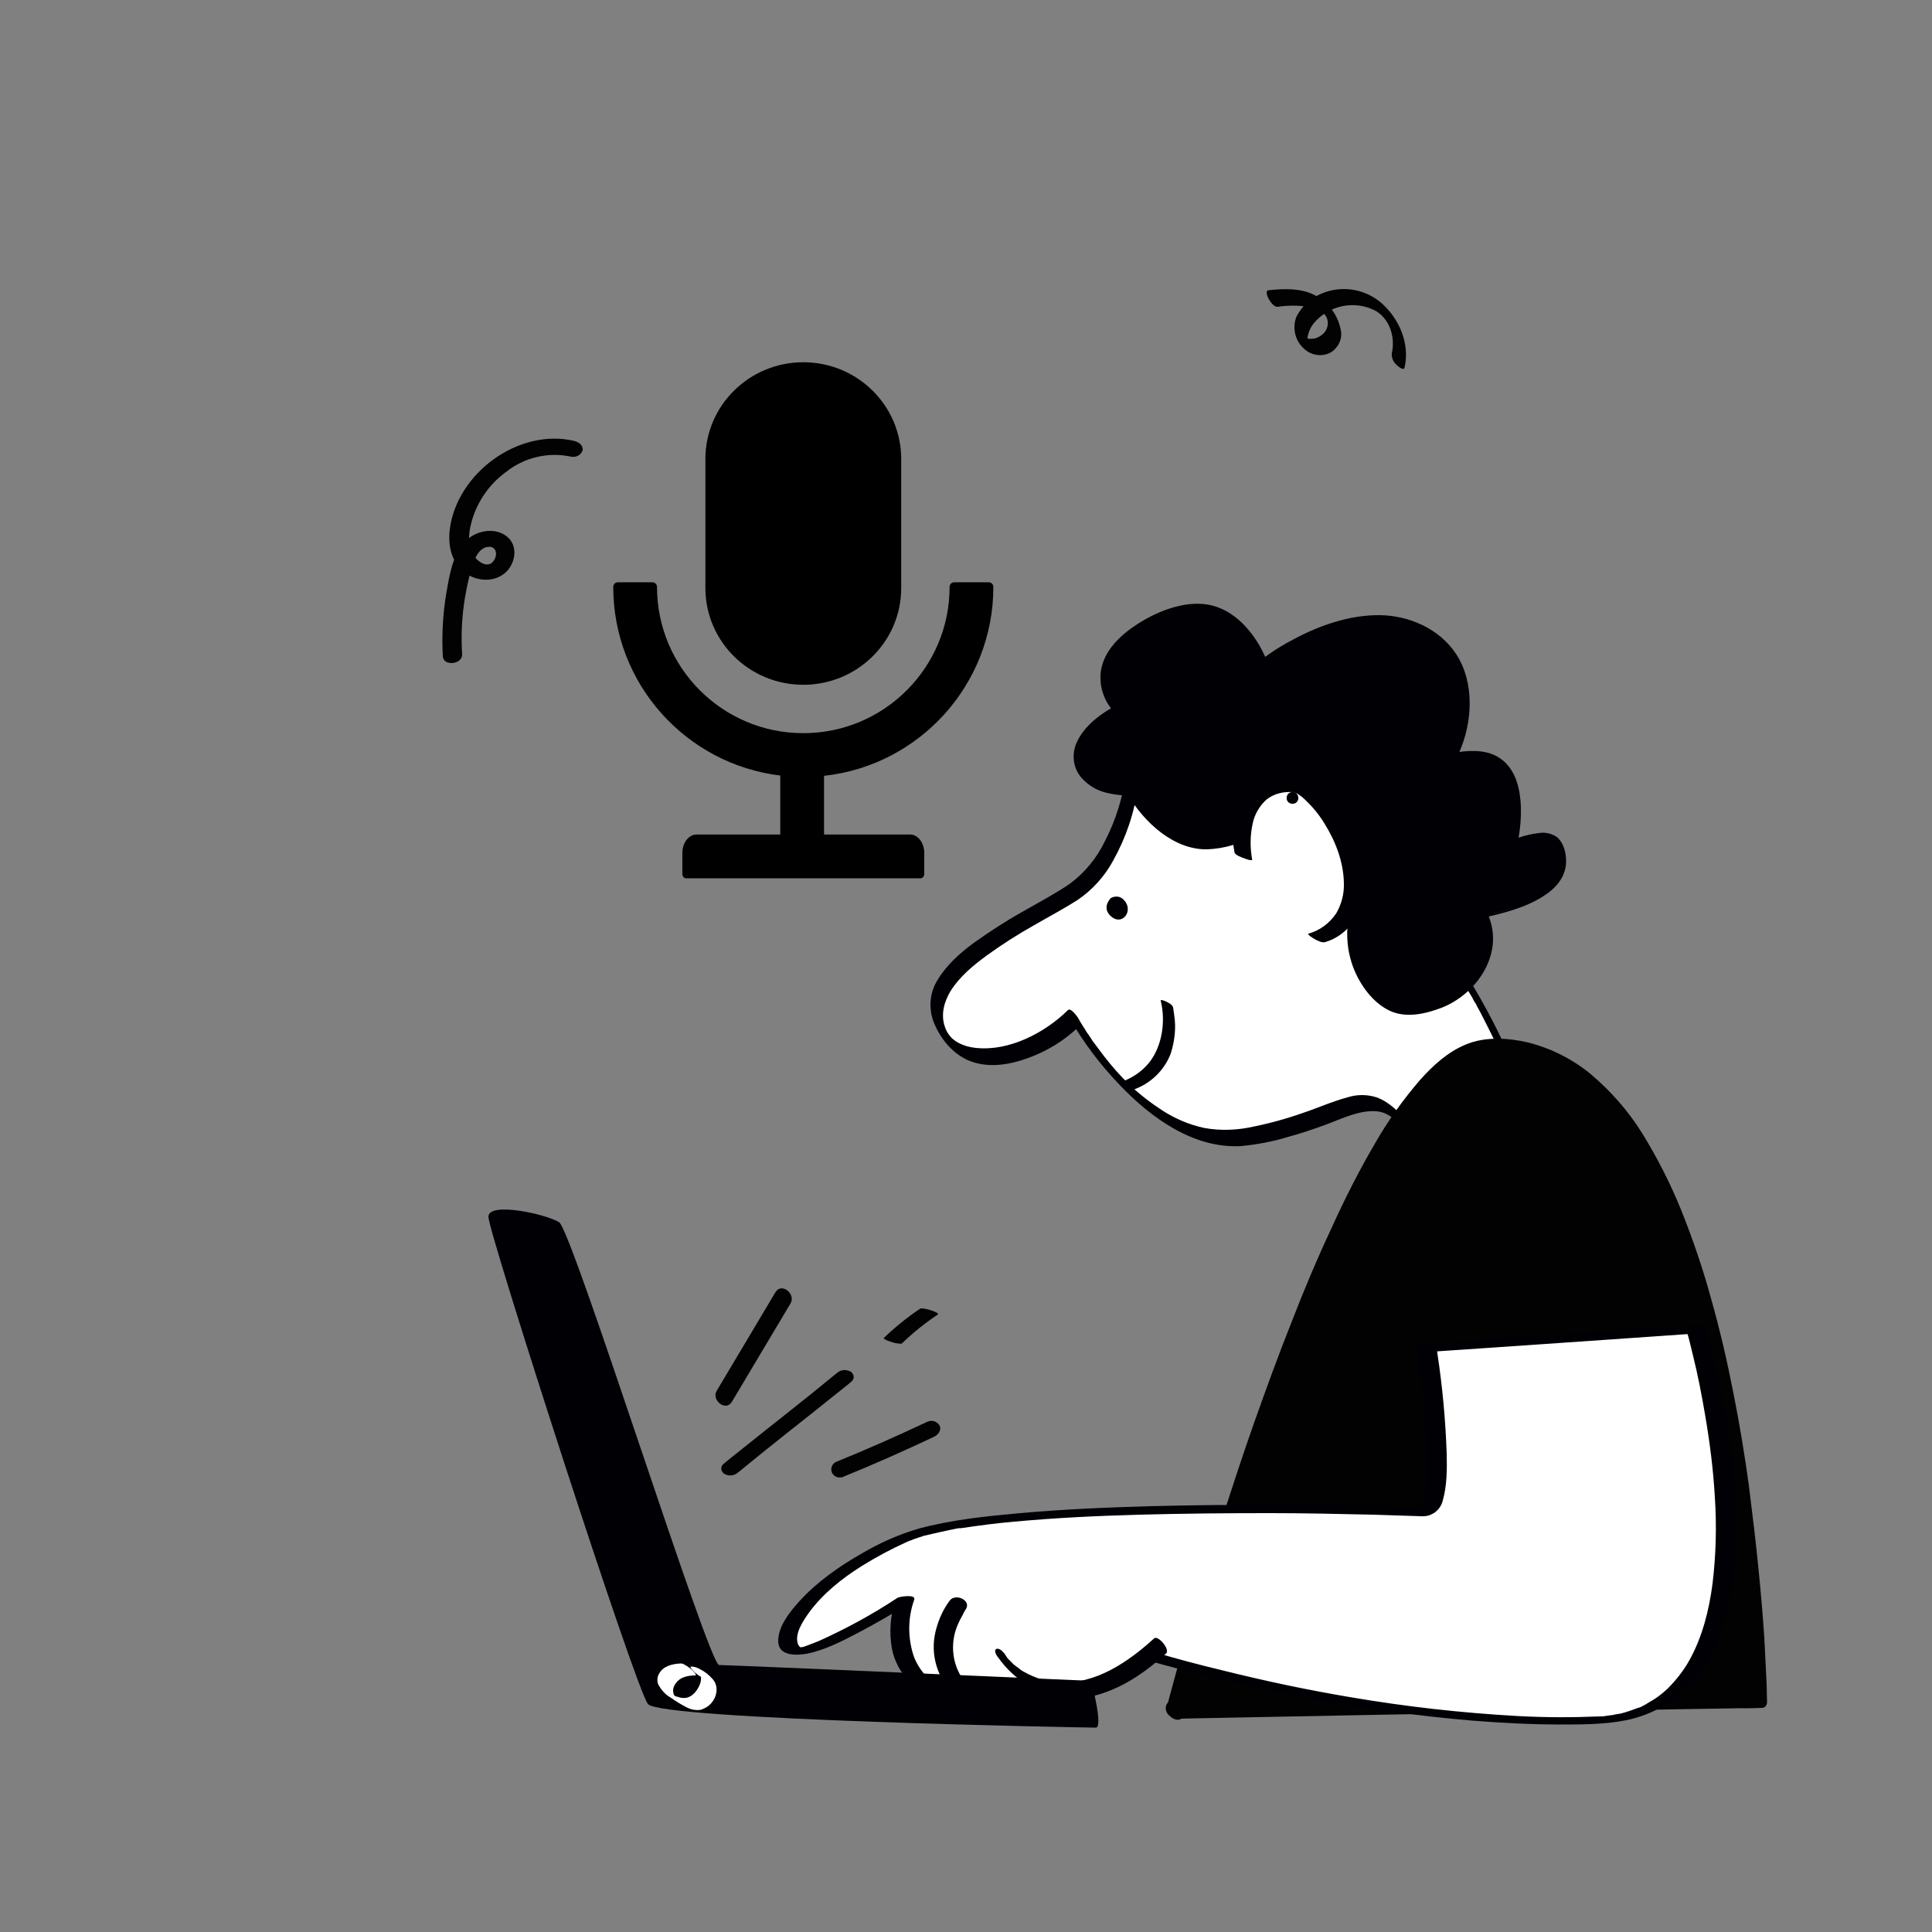
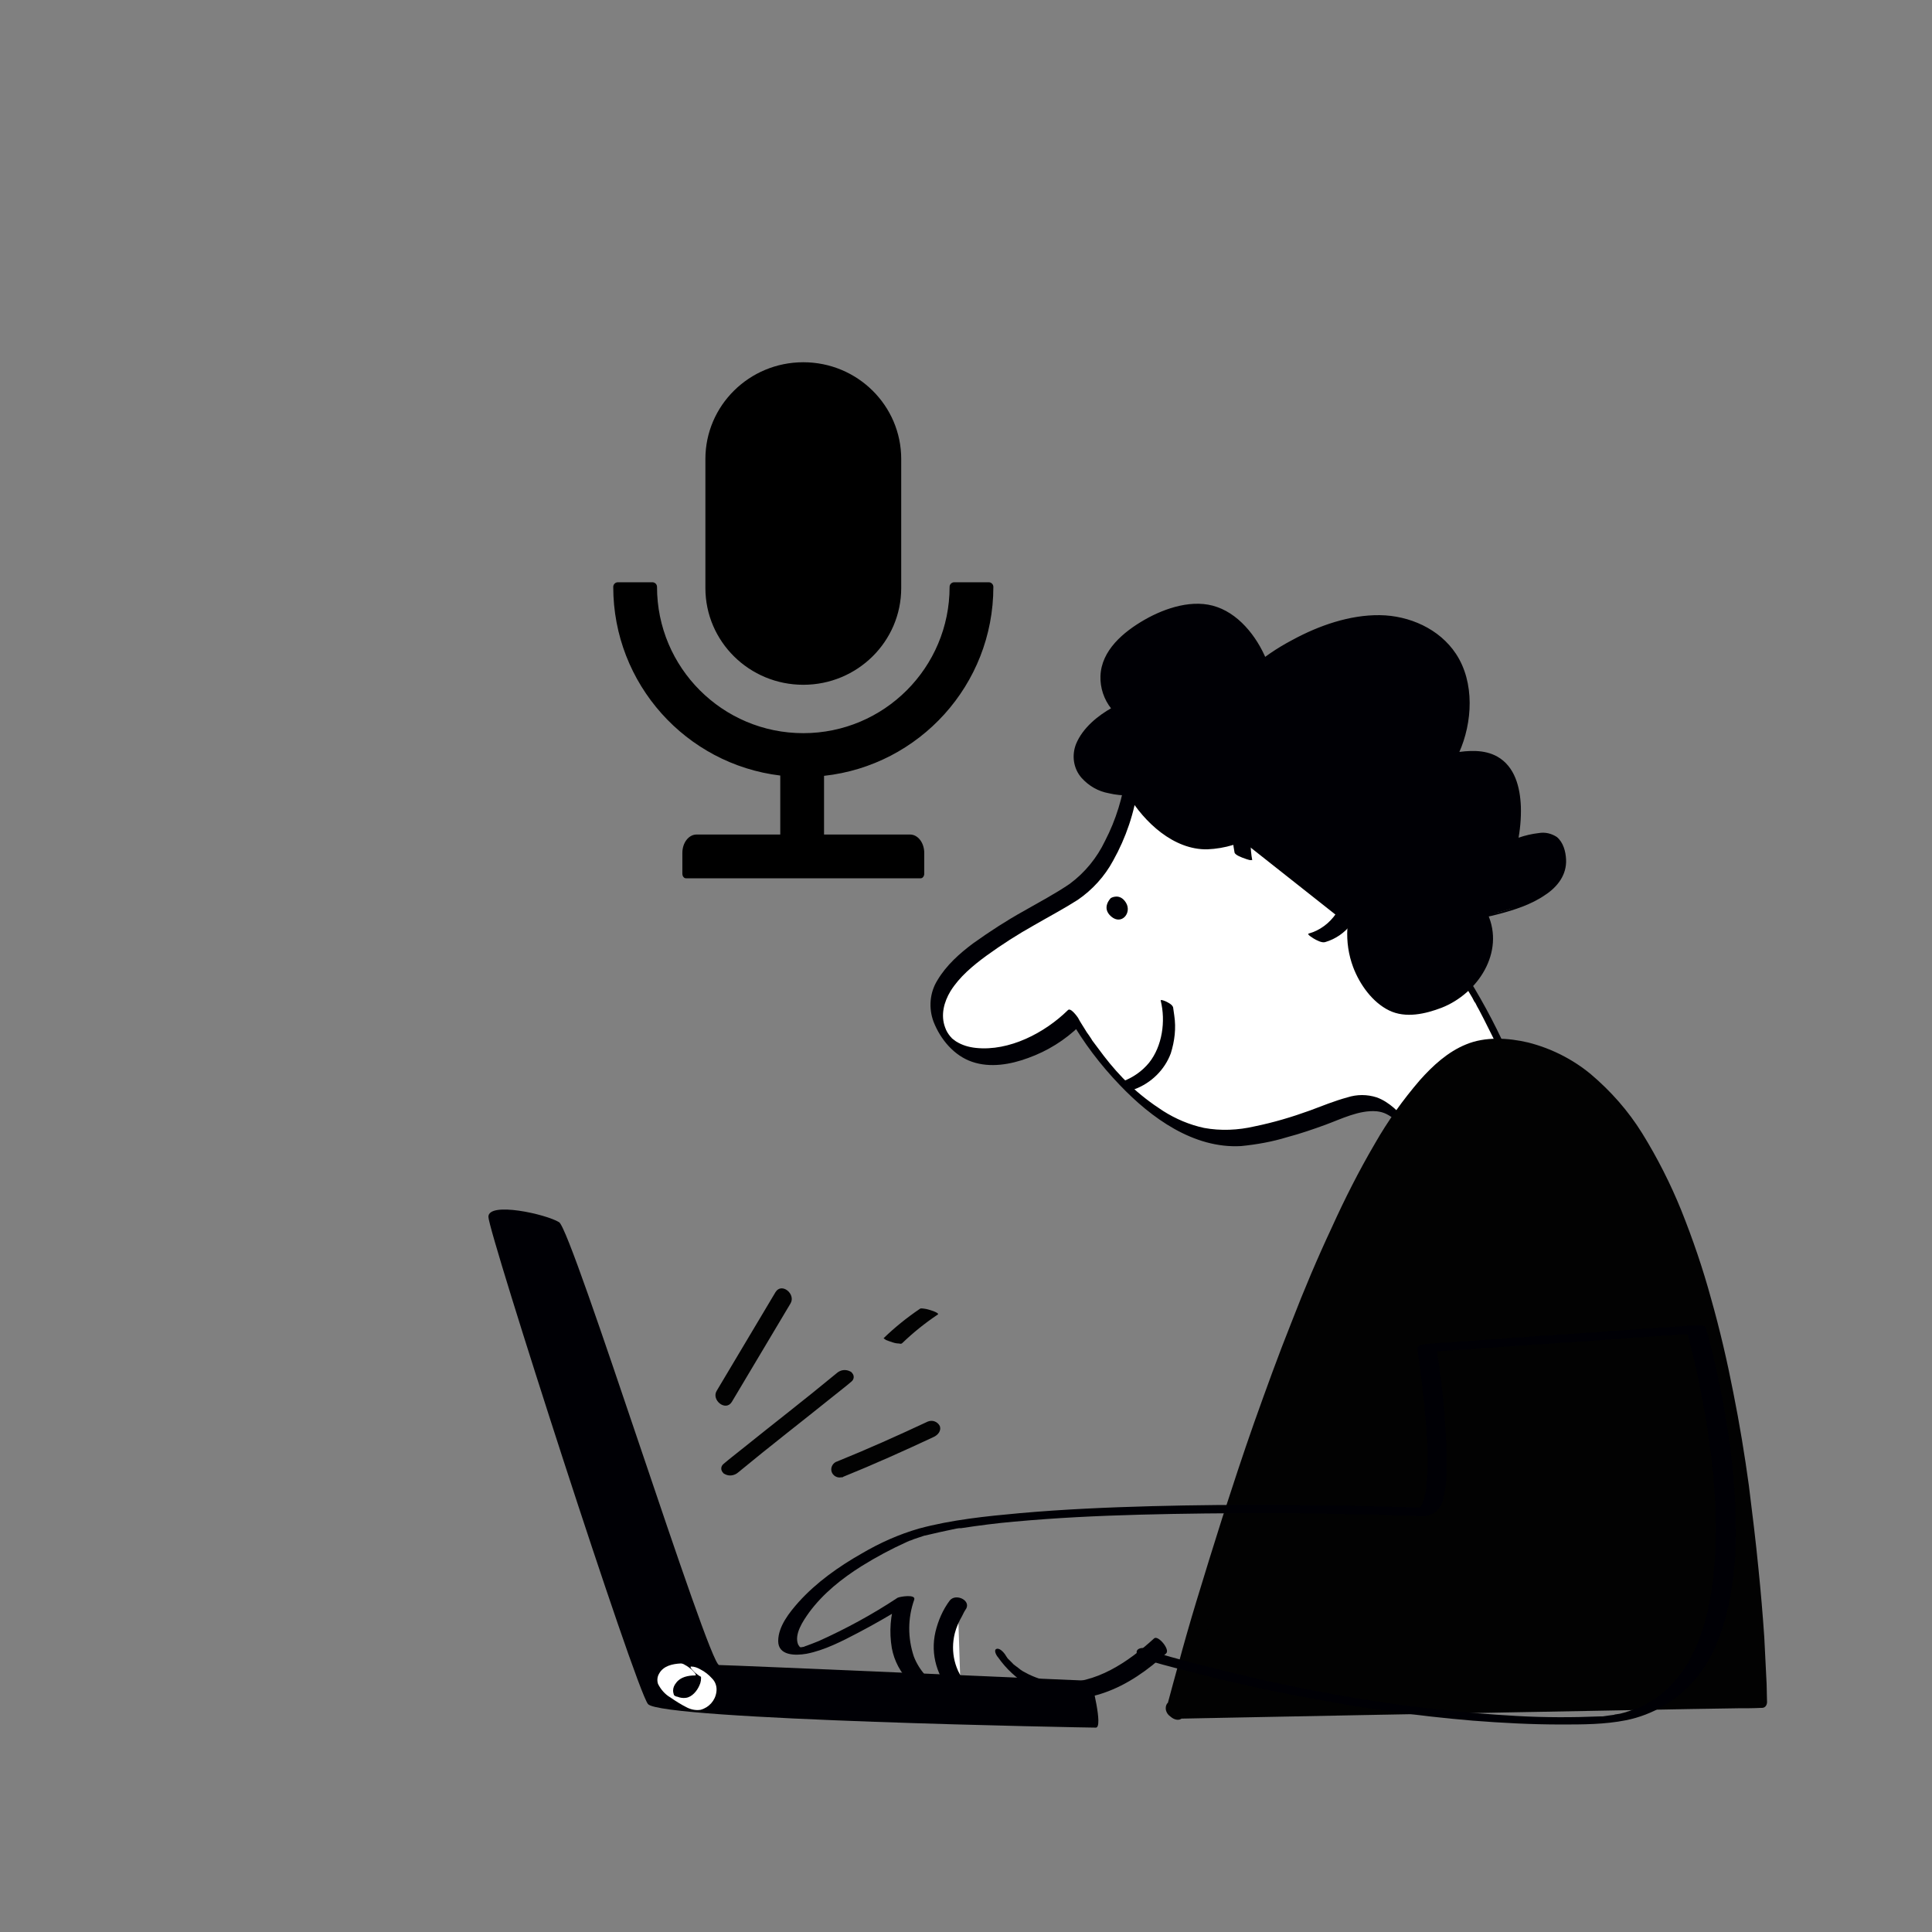
<svg xmlns="http://www.w3.org/2000/svg" width="190" height="190" fill="none" viewBox="0 0 190 190">
  <rect x="0" y="0" width="190" height="190" fill="#808080" stroke="none" />
  <path fill="#fff" d="M111.378 76.801C111.378 76.801 110.39 84.781 105.526 87.859C100.662 90.937 90.288 95.421 92.454 100.855C94.62 106.289 102.106 103.667 105.678 100.171C105.678 100.171 113.012 113.395 122.664 111.837C132.316 110.279 134.368 105.909 138.32 110.659C138.32 110.659 153.33 113.281 147.82 103.021C146.984 101.425 138.13 80.487 122.816 82.197C122.778 82.235 114.342 83.603 111.378 76.801Z" />
  <path fill="#000005" d="M110.73 76.115C110.426 78.395 109.742 80.637 108.678 82.689C107.88 84.361 106.702 85.805 105.22 86.907C103.776 87.895 102.18 88.731 100.66 89.605C98.95 90.555 97.316 91.619 95.72 92.759C94.39 93.747 93.06 94.925 92.186 96.407C91.426 97.623 91.312 99.143 91.806 100.473C92.49 102.221 93.82 103.817 95.606 104.425C97.392 105.033 99.368 104.691 101.116 104.045C103.016 103.361 104.726 102.297 106.17 100.891L105.182 100.131C106.55 102.525 108.222 104.729 110.122 106.705C113.2 109.935 117.38 112.975 122.054 112.709C123.574 112.557 125.094 112.291 126.576 111.835C127.868 111.493 129.084 111.075 130.338 110.619C131.896 110.049 133.682 109.137 135.392 109.289C135.734 109.327 136.038 109.403 136.342 109.555C136.646 109.707 136.912 109.897 137.178 110.087C137.558 110.429 137.862 110.847 138.242 111.189C138.394 111.303 138.546 111.379 138.736 111.417C139.534 111.569 140.37 111.645 141.168 111.683C142.536 111.797 143.904 111.721 145.234 111.493C146.488 111.265 147.818 110.847 148.692 109.859C150.63 107.617 148.806 104.463 147.704 102.259C146.412 99.523 144.892 96.863 143.22 94.355C140.75 90.707 137.824 87.325 134.176 84.779C130.68 82.347 126.424 80.865 122.13 81.397C119.242 81.739 115.86 81.359 113.542 79.421C113.2 79.117 112.858 78.813 112.592 78.433C112.25 77.977 111.984 77.483 111.756 76.951C111.604 76.609 111.262 76.077 110.882 76.001C110.502 75.925 110.616 76.343 110.73 76.533C112.022 79.535 114.644 81.777 117.836 82.613C119.546 83.031 121.332 83.145 123.08 82.955C128.628 82.271 133.834 84.893 137.672 88.617C138.166 89.111 138.66 89.605 139.154 90.137C139.648 90.669 139.952 91.049 140.408 91.619C140.864 92.189 141.244 92.683 141.662 93.215C142.118 93.823 142.308 94.127 142.688 94.697C143.372 95.723 143.98 96.749 144.588 97.775C144.74 98.003 144.854 98.231 144.968 98.459C145.006 98.497 145.006 98.535 145.044 98.573C144.93 98.383 145.044 98.611 145.082 98.611L145.272 98.991C145.5 99.371 145.69 99.789 145.918 100.207C146.488 101.347 147.096 102.525 147.628 103.703C148.388 105.413 148.692 107.541 147.02 108.833C145.614 109.897 143.676 110.087 141.966 110.163C140.598 110.201 139.268 110.087 137.938 109.897L137.71 109.859L138.47 110.429C137.634 109.403 136.646 108.377 135.392 107.921C134.442 107.617 133.454 107.617 132.504 107.921C131.25 108.263 130.034 108.757 128.818 109.213C127.032 109.859 125.246 110.391 123.384 110.771C121.75 111.151 120.04 111.227 118.406 110.923C117 110.619 115.632 110.049 114.378 109.251C113.2 108.491 112.06 107.617 111.072 106.667C110.16 105.793 109.324 104.843 108.564 103.855C108.184 103.361 107.804 102.829 107.424 102.335L107.31 102.145L107.082 101.803C106.93 101.613 106.816 101.423 106.702 101.233C106.474 100.853 106.208 100.473 106.018 100.093C105.942 99.979 105.296 99.067 105.03 99.333C102.75 101.575 99.254 103.399 95.986 103.057C95.264 102.981 94.618 102.791 94.01 102.411C93.896 102.335 93.82 102.259 93.706 102.183C93.706 102.183 93.478 101.993 93.592 102.069C93.592 102.069 93.364 101.841 93.478 101.955C93.25 101.689 93.06 101.385 92.946 101.043C92.49 99.827 92.832 98.535 93.478 97.471C94.352 96.065 95.682 94.963 96.974 94.013C98.494 92.911 100.09 91.885 101.724 90.973C103.168 90.137 104.612 89.377 105.98 88.503C107.424 87.515 108.64 86.185 109.476 84.627C110.73 82.385 111.566 79.915 111.908 77.369C111.946 76.989 111.642 76.571 111.376 76.305C111.376 76.343 110.768 75.773 110.73 76.115Z" />
  <path fill="#000005" d="M145.388 90.099C145.388 90.099 153.482 89.187 153.14 84.741C152.798 80.295 148.428 83.069 148.428 83.069C148.428 83.069 150.708 72.847 142.652 74.291C142.652 74.291 146.452 65.741 139.308 61.903C132.164 58.065 123.88 65.589 123.88 65.589C123.88 65.589 120.688 56.659 113.506 60.725C106.324 64.791 110.276 69.427 110.276 69.427C110.276 69.427 105.64 71.973 106.704 75.089C107.768 78.205 111.872 77.977 111.872 77.977C111.872 77.977 116.66 86.147 122.816 82.271L133.494 90.707C133.494 90.707 132.772 95.571 136.838 98.725C140.866 101.765 147.934 95.609 145.388 90.099Z" />
  <path fill="#000005" d="M144.779 90.403C145.653 90.289 146.489 90.137 147.325 89.909C148.921 89.491 150.593 88.959 151.961 88.009C153.177 87.211 154.089 86.033 154.013 84.513C153.975 83.753 153.747 82.841 153.101 82.309C152.569 81.967 151.961 81.815 151.315 81.929C149.985 82.081 148.693 82.537 147.553 83.221L149.263 82.803C149.491 81.663 149.605 80.485 149.567 79.307C149.491 77.445 148.997 75.393 147.249 74.405C145.957 73.683 144.399 73.797 142.993 74.025H143.487C144.817 71.061 145.045 67.109 143.183 64.297C141.549 61.827 138.585 60.535 135.697 60.497C132.733 60.459 129.693 61.523 127.109 62.929C125.589 63.727 124.183 64.677 122.929 65.817L124.715 65.323C123.879 63.005 122.093 60.535 119.699 59.699C117.381 58.863 114.607 59.775 112.555 60.953C110.503 62.131 108.299 63.955 108.223 66.501C108.185 67.641 108.565 68.781 109.287 69.693L109.401 69.579C107.957 70.377 106.475 71.593 105.829 73.151C105.373 74.291 105.563 75.583 106.361 76.495C107.083 77.293 107.995 77.825 109.059 78.015C109.705 78.167 110.389 78.243 111.073 78.205L110.921 78.167C112.517 80.865 115.443 83.601 118.749 83.525C120.459 83.449 122.131 82.955 123.575 82.043L121.865 82.461L132.011 90.479C132.125 90.593 132.429 90.745 132.505 90.897C132.581 91.049 132.505 91.163 132.505 91.315C132.429 92.607 132.619 93.899 133.075 95.115C133.721 96.825 134.975 98.573 136.609 99.371C138.243 100.169 140.181 99.713 141.777 99.105C145.349 97.699 148.009 93.633 146.299 89.871C146.185 89.605 144.437 90.289 144.475 90.403C145.881 93.557 144.247 97.205 141.359 98.839C141.207 98.915 141.055 98.991 140.903 99.067C140.865 99.067 140.599 99.181 140.789 99.105C140.979 99.029 140.713 99.105 140.675 99.143C140.485 99.181 140.295 99.181 140.105 99.181C139.383 99.181 138.661 98.953 138.053 98.573C136.495 97.509 135.317 95.951 134.785 94.127C134.443 93.025 134.291 91.847 134.367 90.707C134.367 90.593 134.405 90.441 134.367 90.365C134.329 90.289 133.987 90.099 133.911 89.985L128.439 85.653L123.727 81.929C123.575 81.815 123.157 81.967 123.005 82.005C122.663 82.081 122.321 82.195 121.979 82.385C121.751 82.537 121.485 82.689 121.219 82.803C121.143 82.841 121.029 82.879 120.953 82.917C120.991 82.917 121.105 82.879 120.915 82.917C120.459 82.993 120.003 82.993 119.585 82.917C118.635 82.765 117.723 82.423 116.925 81.929C115.519 81.017 114.341 79.877 113.391 78.509C113.201 78.243 112.973 77.939 112.821 77.635C112.783 77.597 112.745 77.597 112.669 77.597C111.187 77.673 109.515 77.217 108.451 76.153C107.615 75.355 107.273 74.177 107.539 73.037C107.805 71.973 108.603 71.099 109.401 70.377C109.895 69.921 110.465 69.541 111.035 69.199C111.073 69.199 111.111 69.161 111.149 69.085C110.617 68.439 110.275 67.679 110.161 66.843C109.819 64.829 110.883 63.081 112.403 61.827C113.049 61.295 113.733 60.839 114.455 60.459C114.683 60.345 114.911 60.231 115.177 60.117L115.405 60.041L115.557 60.003C116.393 59.851 117.267 59.927 118.065 60.231C119.585 60.763 120.763 61.979 121.675 63.271C122.207 64.069 122.663 64.905 123.005 65.817C123.081 66.083 124.639 65.475 124.791 65.323C125.741 64.487 126.767 63.765 127.831 63.119C129.883 61.865 131.973 61.029 134.367 61.067C137.141 61.143 139.953 62.511 141.473 64.867C142.651 66.653 142.917 68.819 142.689 70.909C142.575 72.163 142.233 73.379 141.739 74.557C141.701 74.595 142.233 74.557 142.233 74.557C143.373 74.329 144.551 74.481 145.577 75.013C146.375 75.507 146.983 76.229 147.287 77.103C147.933 78.699 147.933 80.485 147.743 82.157C147.705 82.575 147.629 82.955 147.553 83.373C147.553 83.449 148.275 83.297 148.275 83.297C148.617 83.221 148.959 83.107 149.301 82.917L149.453 82.841L149.605 82.765C149.643 82.765 149.757 82.689 149.643 82.765L149.795 82.689L149.985 82.613C150.023 82.613 150.061 82.575 150.099 82.575C150.289 82.499 149.947 82.651 150.137 82.575C149.985 82.613 150.327 82.499 150.137 82.575C149.909 82.613 150.289 82.537 150.137 82.575C149.985 82.613 150.137 82.575 150.175 82.575C151.581 82.499 152.189 83.677 152.341 84.931C152.455 86.185 151.885 87.401 150.859 88.161C150.365 88.541 149.833 88.845 149.263 89.073C149.035 89.149 148.769 89.263 148.617 89.339L148.427 89.415H148.389L147.933 89.567C148.161 89.491 147.743 89.605 147.667 89.643L147.477 89.681C147.705 89.643 147.401 89.681 147.363 89.719C147.135 89.757 146.907 89.795 146.679 89.833H146.565L146.375 89.871L146.185 89.909C145.729 89.947 145.311 90.099 144.893 90.289C144.437 90.327 144.437 90.441 144.779 90.403Z" />
-   <path fill="#fff" d="M122.321 84.323C122.321 84.323 121.029 77.977 125.779 77.483C130.529 76.989 137.369 89.795 129.579 92.341" />
  <path fill="#000005" d="M123.156 84.627C122.928 83.411 122.928 82.195 123.194 80.979 123.384 80.067 123.878 79.231 124.562 78.623 125.284 78.053 126.234 77.825 127.146 77.901 127.184 77.901 127.222 77.901 127.26 77.939 127.108 77.901 127.222 77.939 127.26 77.939L127.336 77.977C127.222 77.939 127.222 77.939 127.298 77.939 127.298 77.939 127.488 78.015 127.336 77.939 127.184 77.863 127.336 77.939 127.374 77.977 127.488 78.015 127.222 77.939 127.336 77.939 127.032 77.825 126.69 77.939 126.576 78.243 126.462 78.547 126.576 78.889 126.88 79.003 127.184 79.117 127.526 79.003 127.64 78.699 127.754 78.433 127.64 78.091 127.374 77.939L127.45 77.977 127.564 78.053C127.488 77.977 127.564 78.053 127.602 78.053 127.678 78.129 127.792 78.205 127.868 78.243 128.02 78.357 128.172 78.471 128.324 78.623 129.046 79.307 129.692 80.067 130.224 80.941 131.326 82.689 132.124 84.741 132.162 86.831 132.2 87.895 131.934 88.921 131.402 89.833 130.756 90.783 129.806 91.505 128.704 91.809 128.476 91.885 129.16 92.265 129.198 92.303 129.464 92.455 129.996 92.759 130.338 92.645 132.39 92.037 133.834 90.175 133.91 88.009 134.024 85.805 133.226 83.601 132.086 81.739 130.908 79.801 129.236 78.129 127.07 77.293 126.12 76.875 125.018 76.799 124.03 77.103 123.042 77.407 122.206 78.129 121.788 79.079 121.142 80.523 121.104 82.309 121.408 83.829 121.446 84.095 122.206 84.361 122.434 84.437 122.548 84.475 123.194 84.741 123.156 84.475V84.627ZM109.248 88.315C109.248 88.315 108.26 89.265 109.286 90.139 110.312 91.013 111.338 89.759 110.73 88.771 110.122 87.783 109.248 88.315 109.248 88.315ZM114.152 98.422C114.646 100.436 114.304 102.868 113.012 104.502 112.328 105.338 111.454 105.946 110.466 106.326 110.276 106.402 110.732 106.744 110.77 106.782 110.922 106.896 111.378 107.2 111.568 107.124 113.202 106.516 114.532 105.224 115.14 103.59 115.52 102.374 115.672 101.12 115.482 99.866 115.444 99.6 115.406 99.334 115.368 99.068 115.292 98.802 114.912 98.612 114.684 98.498 114.608 98.46 114.076 98.232 114.152 98.422Z" />
  <path fill="#020202" d="M115.596 168.304C115.596 168.304 132.24 104.426 146.414 103.248C171.684 101.158 173.052 167.278 173.052 167.278L115.596 168.304Z" />
  <path fill="#020202" d="M116.432 168.644C116.584 168.036 116.774 167.428 116.926 166.82C117.382 165.186 117.838 163.514 118.294 161.88C118.636 160.664 118.902 159.828 119.244 158.612C119.624 157.32 120.042 156.028 120.422 154.736C121.334 151.772 122.284 148.846 123.234 145.92C124.298 142.69 125.438 139.498 126.616 136.306C127.794 133.076 129.048 129.846 130.416 126.692C131.67 123.728 133.038 120.764 134.482 117.914C135.736 115.406 137.18 112.936 138.776 110.618C139.118 110.124 139.384 109.744 139.802 109.212C140.144 108.756 140.524 108.338 140.866 107.882C141.512 107.122 142.272 106.4 143.07 105.754C143.26 105.602 143.45 105.45 143.64 105.336L143.868 105.146C143.716 105.26 143.982 105.07 144.058 105.032C144.4 104.804 144.742 104.614 145.122 104.462C145.312 104.386 145.464 104.31 145.654 104.272L145.92 104.196C146.072 104.158 145.844 104.196 145.882 104.196L146.034 104.158C146.49 104.082 146.908 104.044 147.364 104.006C147.668 104.006 147.934 104.006 148.2 104.006C148.086 104.006 148.314 104.006 148.2 104.006H148.276H148.466C148.618 104.006 148.77 104.044 148.922 104.044C149.454 104.082 149.986 104.196 150.518 104.31L150.898 104.424L151.088 104.462H151.012L151.126 104.5C151.392 104.576 151.658 104.69 151.924 104.766C152.418 104.956 152.912 105.184 153.406 105.412C153.444 105.412 153.596 105.526 153.482 105.45L153.596 105.526L153.938 105.716C154.166 105.868 154.432 106.02 154.66 106.172C154.888 106.324 155.116 106.476 155.344 106.666L155.648 106.894C155.724 106.932 156.066 107.236 155.838 107.046C156.712 107.806 157.548 108.642 158.308 109.554C158.422 109.668 158.498 109.782 158.612 109.896C158.726 110.01 158.726 110.048 158.612 109.934L158.764 110.124C158.954 110.352 159.144 110.618 159.334 110.884C159.714 111.416 160.056 111.948 160.436 112.48C160.778 113.05 161.12 113.62 161.424 114.19C161.614 114.494 161.766 114.798 161.918 115.102L162.146 115.52C162.146 115.558 162.298 115.786 162.184 115.634C162.222 115.71 162.26 115.786 162.298 115.862C163.59 118.484 164.654 121.22 165.528 123.994C166.516 126.958 167.276 129.846 167.96 132.81C168.644 135.774 169.214 138.89 169.708 141.93C170.164 144.78 170.544 147.63 170.886 150.518C171.19 152.988 171.418 155.458 171.608 157.966C171.76 159.828 171.874 161.69 171.988 163.552C172.026 164.578 172.102 165.604 172.14 166.63V167.01L172.634 166.326L166.896 166.44L153.14 166.668L136.572 166.972L122.246 167.238L117.496 167.314C116.774 167.314 116.014 167.314 115.254 167.352H115.14C114.684 167.352 114.57 167.922 114.684 168.264C114.836 168.72 115.292 169.024 115.786 169.024L121.524 168.91L135.28 168.644L151.848 168.34L166.174 168.074L170.924 167.998C171.646 167.998 172.406 167.998 173.166 167.96H173.28C173.66 167.96 173.812 167.58 173.774 167.276C173.774 166.706 173.736 166.174 173.736 165.604C173.66 164.084 173.584 162.564 173.508 161.044C173.356 158.802 173.166 156.56 172.938 154.318C172.672 151.582 172.33 148.808 171.988 146.072C171.57 143.032 171.076 140.03 170.468 136.99C169.86 133.874 169.138 130.758 168.264 127.68C167.466 124.754 166.478 121.866 165.338 119.016C164.274 116.394 162.982 113.848 161.5 111.454C160.132 109.25 158.422 107.312 156.446 105.64C154.66 104.158 152.532 103.094 150.29 102.524C148.352 102.068 146.072 101.916 144.172 102.714C142.386 103.436 140.904 104.804 139.65 106.21C137.978 108.148 136.458 110.276 135.204 112.48C133.646 115.14 132.24 117.914 130.986 120.688C129.542 123.766 128.212 126.92 126.996 130.074C125.704 133.304 124.526 136.572 123.348 139.878C122.246 142.994 121.22 146.148 120.194 149.302C119.32 152.038 118.484 154.774 117.648 157.51C117.002 159.638 116.394 161.766 115.824 163.894C115.52 165.034 115.178 166.212 114.874 167.39C114.836 167.542 114.798 167.694 114.76 167.846C114.532 168.834 116.128 169.708 116.432 168.644Z" />
-   <path fill="#fff" d="M112.67 162.681C112.67 162.681 135.926 169.901 156.94 169.141C177.954 168.381 166.858 130.723 166.858 130.723L140.372 132.547C140.372 132.547 142.804 148.393 140.068 148.697C140.068 148.697 98.154 147.139 88.73 151.357C79.306 155.575 76.38 161.047 77.9 162.225C79.42 163.403 89.034 157.323 89.034 157.323C89.034 157.323 87.514 161.617 89.794 164.543C92.074 167.469 94.43 166.177 94.43 166.177C94.43 166.177 100.624 170.167 101.726 166.101C101.726 166.101 107.54 168.039 112.67 162.681Z" />
  <path fill="#000005" d="M112.023 163.019C113.581 163.513 115.139 163.931 116.697 164.311C120.649 165.337 124.639 166.249 128.667 166.971C134.025 167.997 139.383 168.757 144.817 169.213C147.705 169.441 150.631 169.593 153.519 169.593C155.647 169.593 157.813 169.593 159.903 169.175C162.563 168.643 164.995 167.199 166.743 165.109C168.415 163.133 169.365 160.625 169.935 158.117C170.543 155.305 170.809 152.417 170.695 149.567C170.657 146.717 170.391 143.867 169.973 141.055C169.631 138.775 169.213 136.495 168.681 134.215C168.415 133.075 168.149 131.897 167.807 130.757L167.769 130.605C167.655 130.263 167.009 130.339 166.781 130.339L157.813 130.947L143.563 131.935L140.295 132.163C140.105 132.163 139.345 132.315 139.383 132.619C139.763 135.203 140.067 137.787 140.257 140.371C140.409 142.195 140.447 144.057 140.295 145.919C140.257 146.565 140.143 147.173 139.915 147.781C139.877 147.895 139.839 148.009 139.763 148.085C139.725 148.123 139.725 148.161 139.687 148.237C139.649 148.313 139.535 148.389 139.649 148.313C139.611 148.351 139.573 148.389 139.573 148.389C139.497 148.465 139.535 148.389 139.573 148.389C139.383 148.427 139.763 148.351 139.801 148.313C139.611 148.351 140.333 148.313 140.219 148.275C139.839 148.237 139.459 148.237 139.079 148.237L136.077 148.161C132.771 148.085 129.427 148.047 126.121 148.009C121.827 147.971 117.533 148.009 113.239 148.123C108.945 148.237 104.613 148.427 100.319 148.807C96.975 149.111 93.593 149.453 90.363 150.327C88.387 150.897 86.525 151.733 84.777 152.759C82.497 154.051 80.293 155.609 78.545 157.547C77.633 158.573 76.531 159.941 76.531 161.385C76.531 162.829 78.203 162.829 79.305 162.639C81.091 162.297 82.839 161.385 84.435 160.549C85.955 159.751 87.475 158.877 88.957 157.965L89.717 157.509L88.083 157.319C87.551 158.839 87.437 160.473 87.703 162.069C88.159 164.577 90.211 166.819 92.871 166.857C93.631 166.895 94.391 166.705 95.113 166.401L93.631 166.477C94.771 167.199 96.025 167.769 97.317 168.111C99.293 168.605 101.991 168.415 102.637 166.135L101.079 166.477C101.991 166.743 102.903 166.857 103.815 166.857C105.867 166.895 107.919 166.439 109.781 165.527C111.149 164.843 112.403 163.893 113.467 162.791C113.733 162.487 113.315 162.373 113.087 162.335C112.745 162.297 112.099 162.335 111.795 162.601C110.731 163.741 109.477 164.653 108.109 165.299C107.615 165.527 107.121 165.679 106.627 165.831C106.133 165.945 105.677 166.021 105.183 166.059H104.993C105.069 166.059 105.069 166.059 104.955 166.059H104.689H104.347H104.157C103.815 166.059 103.511 166.021 103.169 165.945C103.131 165.945 102.865 165.907 103.093 165.945L102.903 165.907L102.637 165.831L102.409 165.755C102.105 165.641 100.965 165.679 100.851 166.097C100.737 166.515 100.547 166.857 100.281 167.199C100.167 167.313 100.053 167.389 99.939 167.465C99.787 167.541 100.015 167.427 99.825 167.503C99.635 167.579 99.939 167.465 99.749 167.541C99.635 167.541 99.635 167.541 99.749 167.541H99.597H99.521C99.483 167.541 99.407 167.541 99.369 167.541C99.255 167.541 99.179 167.541 99.065 167.503C98.723 167.427 98.343 167.351 98.001 167.237C97.013 166.895 96.063 166.477 95.227 165.907C94.847 165.679 94.087 165.831 93.745 165.983C93.593 166.059 93.897 165.945 93.783 165.983C93.669 166.021 93.669 166.021 93.631 166.021H93.707L93.593 166.059H93.479C93.631 166.021 93.631 166.021 93.517 166.059C93.251 166.097 93.555 166.059 93.365 166.059H93.327H93.137L92.833 165.983C91.465 165.565 90.363 164.197 89.869 162.905C89.261 161.081 89.261 159.143 89.907 157.319C90.097 156.749 88.501 157.015 88.273 157.129C85.803 158.763 83.219 160.169 80.521 161.385C80.141 161.537 79.761 161.689 79.343 161.841L79.115 161.917C79.001 161.955 79.267 161.879 79.153 161.917L79.039 161.955L78.811 161.993C78.583 162.069 78.925 161.993 78.735 161.993C78.545 161.993 78.583 161.993 78.735 161.993C78.507 161.955 78.621 161.993 78.735 161.993C78.583 161.955 78.773 161.993 78.735 161.993C78.621 161.993 78.811 162.069 78.697 161.993C78.583 161.917 78.773 162.069 78.697 161.993C78.659 161.955 78.621 161.955 78.621 161.917C78.583 161.879 78.469 161.689 78.507 161.765C78.051 160.739 79.001 159.371 79.571 158.573C80.939 156.711 82.801 155.229 84.739 154.013C86.145 153.139 87.627 152.341 89.147 151.657L89.489 151.505C89.603 151.467 89.337 151.581 89.527 151.505L89.907 151.353C90.173 151.277 90.439 151.163 90.705 151.087L90.933 151.011H90.971L91.465 150.897C91.807 150.821 92.111 150.745 92.453 150.669C92.795 150.593 93.175 150.517 93.517 150.441L94.049 150.327L94.315 150.289H94.391H94.505C96.253 150.023 98.001 149.795 99.749 149.643C103.929 149.263 107.881 149.073 112.099 148.959C116.317 148.845 120.611 148.807 124.867 148.807C128.249 148.807 131.669 148.883 135.051 148.959C136.609 148.997 138.205 149.073 139.763 149.111C140.751 149.187 141.663 148.541 141.891 147.553C142.309 146.071 142.309 144.437 142.271 142.917C142.157 139.649 141.853 136.343 141.359 133.113C141.321 132.923 141.321 132.695 141.283 132.505L140.371 132.961L149.339 132.353L163.589 131.365L166.857 131.137L165.869 130.871C166.097 131.631 166.287 132.429 166.477 133.227C166.971 135.203 167.351 137.179 167.693 139.193C168.149 141.853 168.491 144.551 168.643 147.211C168.833 150.061 168.757 152.911 168.415 155.761C168.073 158.345 167.427 160.967 166.135 163.285C165.565 164.311 164.805 165.261 163.969 166.097C163.551 166.477 163.095 166.857 162.601 167.161C162.335 167.313 162.069 167.465 161.841 167.617L161.423 167.845L161.233 167.921L161.119 167.959C161.005 167.997 161.195 167.921 161.081 167.959C160.777 168.073 160.473 168.187 160.131 168.301L159.979 168.339C159.865 168.377 159.979 168.339 160.017 168.339L159.903 168.377L159.333 168.529L158.839 168.605C158.611 168.643 158.877 168.605 158.725 168.643L158.421 168.681C158.231 168.719 158.079 168.719 157.889 168.757L157.623 168.795H157.471C157.281 168.795 157.509 168.795 157.395 168.795C154.659 168.909 151.923 168.909 149.187 168.757C143.753 168.453 138.319 167.845 132.961 166.933C128.629 166.211 124.335 165.299 120.079 164.235C117.875 163.703 115.709 163.133 113.543 162.487L113.239 162.411C112.783 162.297 112.327 162.335 111.909 162.563C111.643 162.677 111.681 162.905 112.023 163.019Z" />
  <path fill="#000005" d="M113.011 163.248C113.353 163.248 113.733 163.02 113.543 162.64C113.353 162.26 112.745 162.07 112.365 162.07C111.985 162.07 111.643 162.298 111.833 162.678C112.023 163.058 112.593 163.248 113.011 163.248Z" />
  <path fill="#fff" d="M94.201 157.891C94.201 157.891 90.858 162.223 94.468 166.213L94.201 157.891Z" />
  <path fill="#000005" d="M93.404 157.397C92.72 158.309 92.264 159.373 91.998 160.475C91.466 162.755 92.188 164.921 93.708 166.669C94.392 167.429 95.95 166.593 95.152 165.719C93.898 164.351 93.442 162.451 93.898 160.627C94.05 160.019 94.316 159.449 94.62 158.917L94.772 158.613C94.924 158.385 94.696 158.727 94.81 158.537C94.848 158.461 94.886 158.423 94.924 158.347C95.646 157.435 94.012 156.637 93.404 157.397Z" />
-   <path fill="#fff" d="M98.57 162.946C98.57 162.946 104.08 171.002 114.112 161.844L98.57 162.946Z" />
  <path fill="#000005" d="M98.152 162.984C98.95 164.124 99.976 165.074 101.192 165.796C103.434 167.126 106.132 167.354 108.564 166.48C110.882 165.682 112.896 164.238 114.682 162.604C115.1 162.224 113.884 160.78 113.504 161.122C110.958 163.44 107.766 165.644 104.156 165.454C103.13 165.416 102.104 165.112 101.154 164.656C100.964 164.542 100.774 164.466 100.584 164.352L100.356 164.2C100.508 164.314 100.204 164.086 100.166 164.048C100.014 163.934 99.862 163.82 99.71 163.706C99.558 163.592 99.596 163.592 99.672 163.668L99.482 163.478C99.368 163.364 99.254 163.25 99.14 163.136C98.95 162.946 99.292 163.326 99.14 163.136C99.102 163.098 99.064 163.06 99.026 162.984C98.912 162.832 98.722 162.566 98.988 162.908C98.836 162.68 98.418 162.072 98.038 162.148C97.658 162.224 98 162.832 98.152 162.984Z" />
  <path fill="#020202" d="M72.618 144.783C75.696 142.237 78.85 139.805 81.966 137.297 82.574 136.803 83.182 136.347 83.752 135.853 84.018 135.625 84.018 135.245 83.79 135.017 83.752 134.941 83.676 134.903 83.6 134.865 83.144 134.637 82.65 134.713 82.27 135.055 79.192 137.601 76.038 140.033 72.922 142.541 72.314 143.035 71.706 143.491 71.136 143.985 70.87 144.213 70.87 144.593 71.098 144.821 71.136 144.897 71.212 144.935 71.288 144.973 71.706 145.201 72.238 145.125 72.618 144.783ZM71.972 137.866 77.748 128.176C78.28 127.264 76.874 126.086 76.266 127.074L70.49 136.764C69.92 137.676 71.364 138.854 71.972 137.866ZM82.915 145.238C85.917 144.022 88.881 142.692 91.807 141.324 92.225 141.134 92.605 140.716 92.415 140.222 92.187 139.804 91.693 139.614 91.237 139.804 88.311 141.172 85.347 142.502 82.345 143.718 81.927 143.832 81.661 144.288 81.775 144.706 81.889 145.124 82.345 145.39 82.763 145.276 82.839 145.314 82.877 145.276 82.915 145.238ZM88.73 132.088C89.794 131.062 90.972 130.112 92.226 129.276 92.416 129.162 91.694 128.896 91.656 128.896 91.428 128.82 91.2 128.744 90.934 128.706 90.82 128.706 90.592 128.63 90.478 128.706 89.186 129.58 88.008 130.53 86.906 131.594 86.868 131.632 87.172 131.784 87.134 131.784 87.324 131.86 87.552 131.936 87.78 132.012 88.008 132.088 88.236 132.126 88.426 132.126 88.54 132.164 88.654 132.164 88.73 132.088Z" />
  <path fill="#000005" d="M107.311 165.303C107.311 165.303 71.743 163.745 70.717 163.745C69.691 163.745 56.277 120.995 54.985 120.197C53.693 119.399 48.031 118.145 48.031 119.665C48.031 121.185 62.471 166.025 63.725 167.583C64.979 169.141 107.007 169.901 107.767 169.901C108.527 169.901 107.311 165.303 107.311 165.303Z" />
  <path fill="#fff" d="M69.425 165.034H69.501C69.539 165.034 69.577 165.034 69.539 165.034C69.501 165.034 69.007 164.692 68.969 164.654C68.931 164.616 68.779 164.502 68.779 164.464C68.779 164.502 68.817 164.54 68.855 164.578C68.893 164.654 68.931 164.73 68.931 164.806C68.969 165.11 68.931 165.452 68.779 165.756C68.551 166.288 68.057 166.896 67.449 166.972C67.183 167.01 66.879 166.972 66.613 166.858C66.499 166.82 66.689 166.896 66.575 166.858L66.461 166.82H66.423C66.537 166.858 66.385 166.782 66.385 166.782L66.157 166.63C66.271 166.706 66.157 166.63 66.119 166.592C66.043 166.554 66.271 166.744 66.309 166.744C66.347 166.744 66.271 166.706 66.271 166.668C66.233 166.554 66.195 166.402 66.195 166.25C66.195 165.984 66.309 165.718 66.499 165.49C66.917 164.92 67.677 164.768 68.361 164.768C68.627 164.768 68.019 164.198 67.981 164.16C67.791 164.008 67.601 163.856 67.373 163.742C67.259 163.666 67.107 163.59 66.955 163.59C66.157 163.628 65.245 163.818 64.827 164.578C64.637 164.882 64.599 165.262 64.713 165.604C64.979 166.136 65.397 166.63 65.929 166.934C66.423 167.276 66.955 167.618 67.487 167.884C67.905 168.112 68.399 168.226 68.893 168.15C69.729 167.922 70.337 167.238 70.451 166.402C70.527 165.908 70.375 165.414 70.033 165.072C69.691 164.692 69.311 164.388 68.855 164.16C68.589 164.008 68.285 163.894 67.981 163.894C67.715 163.894 68.323 164.464 68.361 164.502C68.551 164.654 68.741 164.806 68.969 164.92C69.121 164.958 69.273 165.034 69.425 165.034Z" />
-   <path fill="#020202" d="M138.13 36.14C138.662 33.822 137.636 31.39 135.888 29.832 134.216 28.35 131.784 28.008 129.77 28.958 128.782 29.414 127.984 30.174 127.49 31.162 127.034 32.34 127.414 33.67 128.402 34.43 129.124 35 130.112 35.076 130.872 34.658 131.67 34.164 132.088 33.214 131.822 32.301 131.518 30.896 130.606 29.718 129.314 29.034 127.908 28.312 126.274 28.388 124.754 28.54 124.184 28.578 125.058 30.212 125.628 30.174 126.654 30.022 127.68 30.022 128.706 30.174 129.314 30.288 130.15 30.592 130.454 31.2 130.72 31.77 130.568 32.454 130.074 32.872 129.846 33.062 129.58 33.214 129.276 33.29 129.01 33.328 128.744 33.328 128.478 33.29 128.326 33.29 128.402 33.214 128.44 33.29 128.554 33.708 128.554 33.442 128.592 33.404 128.592 33.328 128.592 33.214 128.592 33.138 128.668 32.682 128.858 32.264 129.124 31.884 130.644 29.984 133.304 29.452 135.394 30.63 136.724 31.504 137.218 33.214 136.876 34.734 136.838 35.152 136.99 35.57 137.332 35.874 137.446 35.988 138.054 36.52 138.13 36.14ZM56.469 43.361C50.997 42.069 44.917 46.553 44.233 52.063 44.043 53.659 44.385 55.293 45.715 56.319 46.931 57.231 48.755 57.307 49.857 56.167 50.769 55.179 50.921 53.545 49.781 52.709 48.565 51.797 46.703 52.215 45.715 53.279 44.499 54.571 44.195 56.623 43.891 58.333 43.549 60.385 43.435 62.475 43.549 64.527 43.587 65.553 45.487 65.363 45.449 64.337 45.259 61.449 45.601 58.561 46.399 55.787 46.627 54.989 47.121 53.773 48.109 53.773 48.869 53.773 48.945 54.647 48.527 55.179 48.033 55.863 47.159 55.369 46.703 54.799 45.943 53.849 46.057 52.481 46.361 51.379 46.893 49.365 48.109 47.617 49.781 46.401 51.605 44.957 53.961 44.425 56.203 44.919 56.697 44.995 57.153 44.729 57.305 44.273 57.343 43.741 56.887 43.475 56.469 43.361Z" />
  <path fill="#000" d="M79 67.344C84.319 67.344 88.629 63.084 88.629 57.828V45.141C88.629 39.884 84.319 35.625 79 35.625C73.681 35.625 69.371 39.884 69.371 45.141V57.828C69.371 63.084 73.681 67.344 79 67.344ZM97.691 57.715C97.691 57.466 97.487 57.262 97.238 57.262H93.84C93.591 57.262 93.387 57.466 93.387 57.715C93.387 65.662 86.947 72.102 79 72.102C71.053 72.102 64.613 65.662 64.613 57.715C64.613 57.466 64.409 57.262 64.16 57.262H60.762C60.513 57.262 60.309 57.466 60.309 57.715C60.309 67.27 67.479 75.154 76.734 76.27V82.07H68.504C67.728 82.07 67.106 82.88 67.106 83.883V85.922C67.106 86.171 67.264 86.375 67.457 86.375H90.543C90.736 86.375 90.894 86.171 90.894 85.922V83.883C90.894 82.88 90.272 82.07 89.496 82.07H81.039V76.299C90.402 75.279 97.691 67.349 97.691 57.715Z" />
</svg>